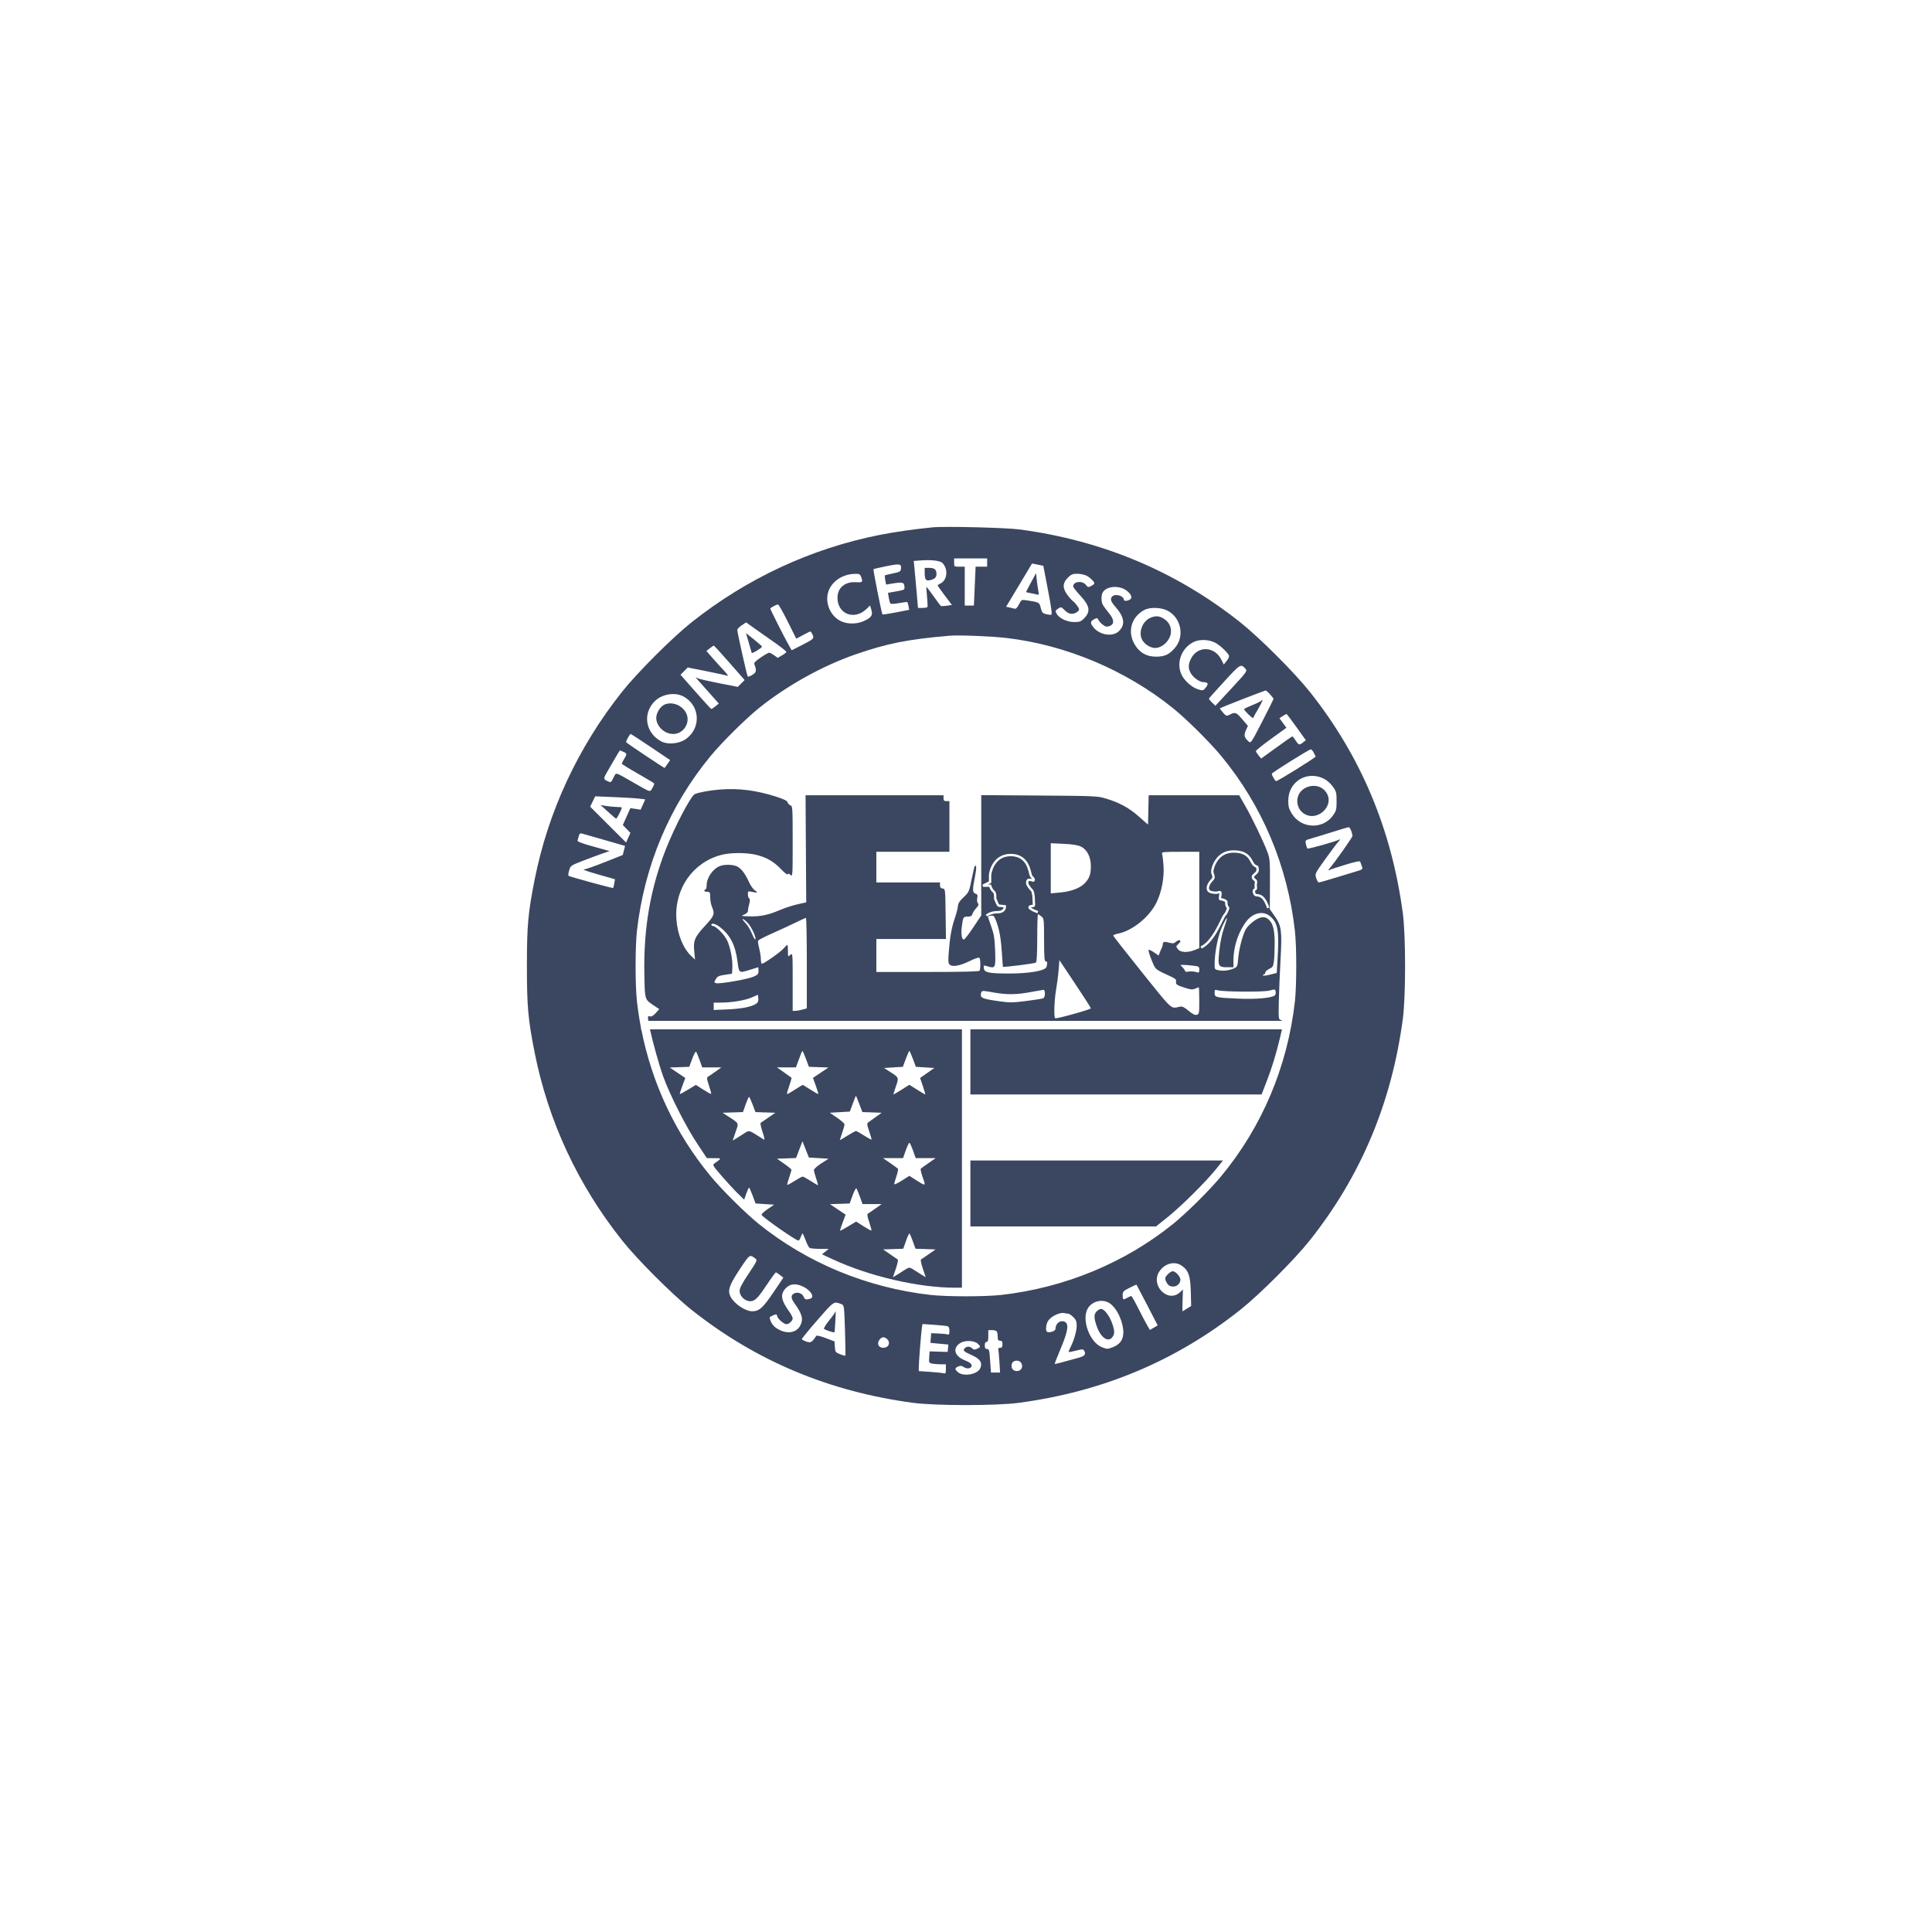
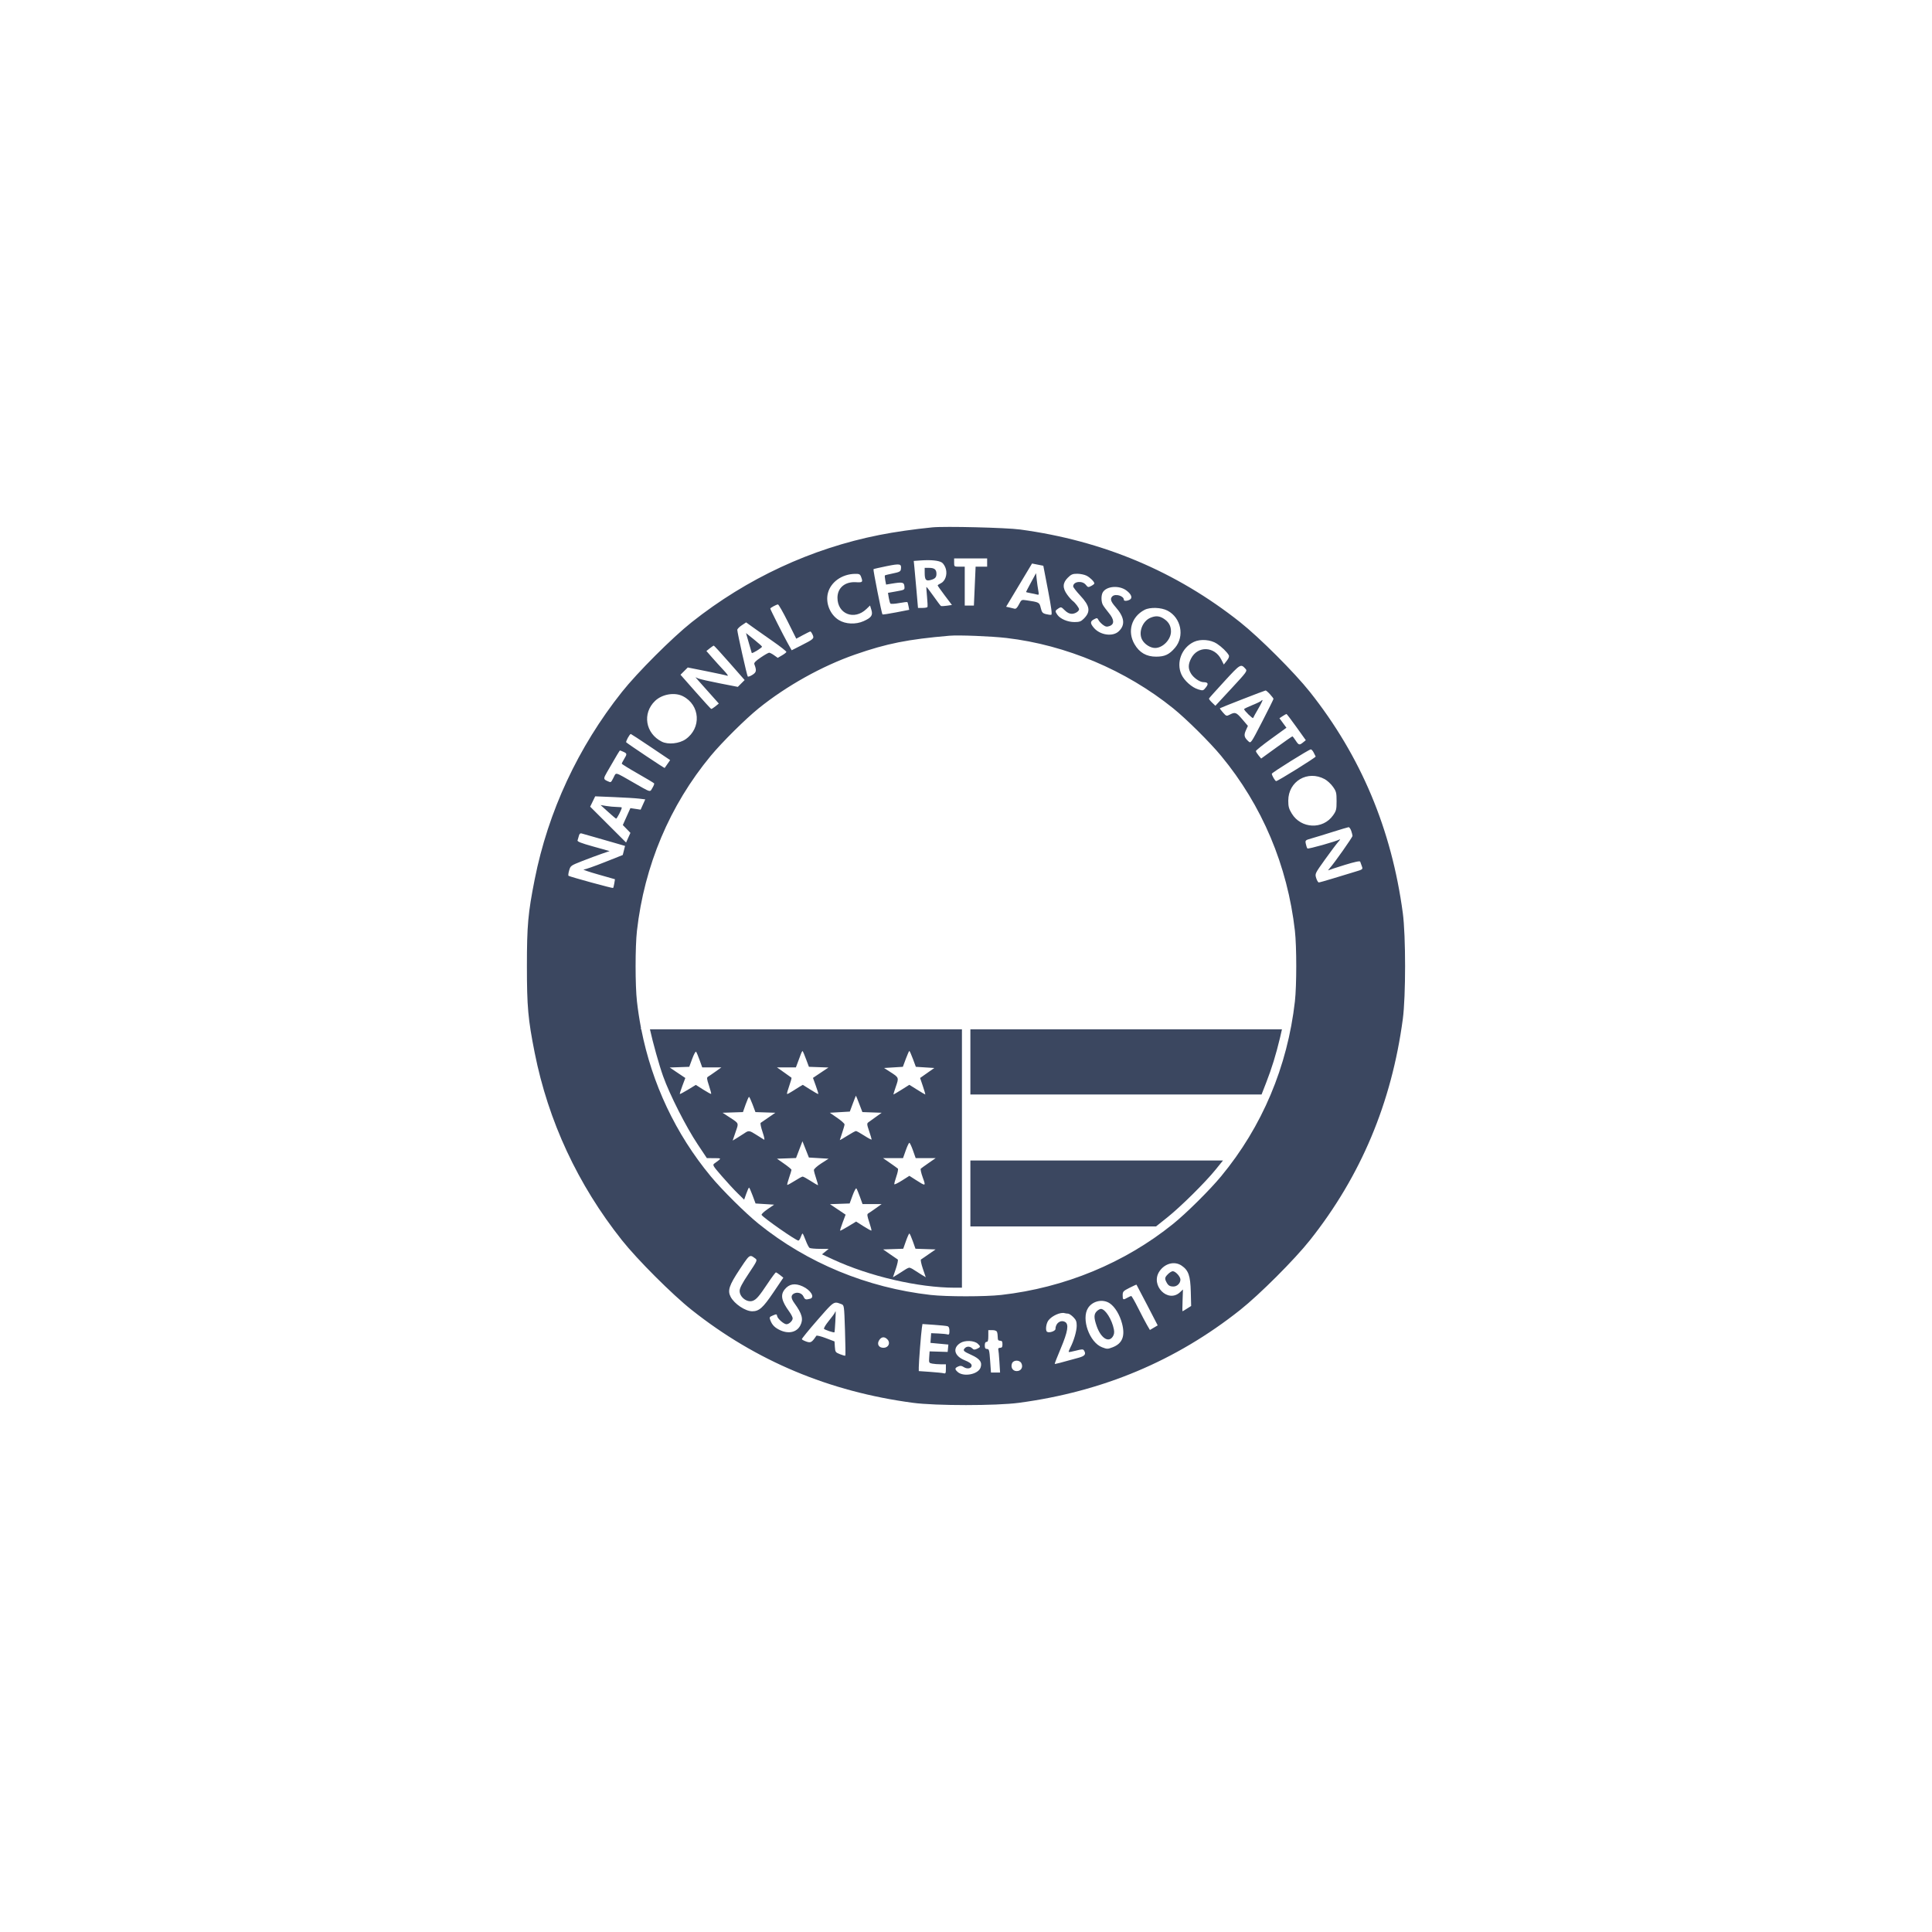
<svg xmlns="http://www.w3.org/2000/svg" width="176" height="176" viewBox="0 0 176 176" fill="none">
  <rect width="176" height="176" fill="white" />
  <path d="M84.729 52.85C84.343 52.942 84.239 52.803 84.237 52.188L84.235 51.731H84.643C85.125 51.731 85.309 51.883 85.309 52.276C85.309 52.606 85.169 52.744 84.729 52.85Z" fill="#3B4760" />
  <path d="M93.469 53.928C93.469 53.91 93.674 53.517 93.924 53.054L94.38 52.214L94.444 52.805C94.48 53.129 94.543 53.58 94.586 53.807C94.654 54.172 94.641 54.212 94.469 54.161C94.361 54.13 94.093 54.072 93.871 54.033C93.65 53.993 93.469 53.946 93.469 53.928Z" fill="#3B4760" />
  <path d="M104.038 58.266C103.693 57.601 104.073 56.595 104.784 56.285C105.27 56.074 105.629 56.1 106.04 56.377C106.477 56.671 106.671 57.023 106.673 57.527C106.675 58.258 105.932 59.029 105.225 59.029C104.79 59.029 104.254 58.684 104.038 58.266Z" fill="#3B4760" />
  <path d="M68.482 59.482C68.468 59.44 68.345 59.015 68.208 58.538L67.959 57.671L68.689 58.257C69.091 58.579 69.419 58.872 69.418 58.909C69.417 59.013 68.51 59.569 68.482 59.482Z" fill="#3B4760" />
  <path fill-rule="evenodd" clip-rule="evenodd" d="M59.208 93.769C59.48 94.996 60.035 96.998 60.408 98.042C61.01 99.727 62.496 102.656 63.553 104.24L64.393 105.502L65.114 105.505C65.417 105.507 65.576 105.507 65.592 105.556C65.609 105.608 65.458 105.718 65.14 105.946L65.083 105.987C64.893 106.124 64.932 106.193 65.745 107.132C66.22 107.681 66.875 108.391 67.2 108.708L67.79 109.286L67.986 108.735C68.093 108.432 68.206 108.185 68.237 108.186C68.267 108.186 68.413 108.512 68.561 108.91L68.829 109.634L70.522 109.741L69.918 110.156C69.586 110.384 69.343 110.617 69.379 110.675C69.547 110.947 72.51 113.014 72.732 113.014C72.788 113.014 72.884 112.869 72.946 112.692C73.008 112.515 73.082 112.37 73.11 112.37C73.138 112.37 73.265 112.647 73.392 112.986C73.519 113.325 73.679 113.638 73.749 113.682C73.818 113.726 74.237 113.765 74.68 113.768L75.485 113.773L74.883 114.266L75.879 114.728C79.192 116.267 83.677 117.307 86.999 117.307H87.63V93.769H59.208ZM63.972 97.237L63.731 96.567C63.599 96.198 63.454 95.857 63.41 95.809C63.365 95.761 63.207 96.05 63.059 96.453L62.789 97.184L61.007 97.247L62.431 98.202L62.163 98.914C62.016 99.306 61.911 99.642 61.931 99.662C61.95 99.681 62.287 99.502 62.678 99.264L63.389 98.831L64.067 99.262C64.44 99.499 64.763 99.674 64.784 99.652C64.807 99.63 64.717 99.289 64.585 98.893C64.387 98.298 64.371 98.159 64.493 98.089C64.575 98.042 64.883 97.832 65.178 97.621L65.714 97.237H63.972ZM73.691 97.184L73.431 96.492C73.288 96.112 73.15 95.779 73.123 95.753C73.097 95.727 73.024 95.845 72.961 96.015C72.897 96.186 72.769 96.531 72.675 96.781L72.504 97.237H70.78L71.415 97.685C71.764 97.931 72.072 98.151 72.1 98.174C72.128 98.197 72.038 98.529 71.9 98.913C71.763 99.297 71.67 99.631 71.695 99.656C71.719 99.68 71.906 99.589 72.109 99.453C72.313 99.317 72.626 99.121 72.807 99.016L73.135 98.826L73.823 99.261C74.201 99.5 74.526 99.681 74.545 99.662C74.564 99.643 74.462 99.305 74.319 98.91L74.059 98.193L75.469 97.247L73.691 97.184ZM83.431 97.184L83.162 96.46C83.014 96.062 82.869 95.737 82.84 95.737C82.81 95.737 82.665 96.062 82.517 96.46L82.248 97.184L80.533 97.291L81.088 97.646L81.091 97.648C81.508 97.915 81.709 98.043 81.766 98.219C81.82 98.383 81.748 98.587 81.61 98.983L81.609 98.985C81.471 99.382 81.374 99.706 81.394 99.706C81.415 99.706 81.748 99.507 82.135 99.265L82.84 98.823L83.544 99.265C83.931 99.507 84.266 99.706 84.289 99.706C84.311 99.706 84.215 99.368 84.074 98.954L83.818 98.202L85.113 97.291L83.431 97.184ZM78.561 101.307L78.275 100.56C78.118 100.149 77.982 99.814 77.972 99.814C77.962 99.815 77.834 100.141 77.686 100.539L77.417 101.262L75.593 101.369L76.264 101.83C76.633 102.083 76.935 102.353 76.935 102.43C76.935 102.507 76.838 102.851 76.72 103.194C76.602 103.537 76.505 103.835 76.505 103.856C76.505 103.878 76.812 103.701 77.188 103.464C77.563 103.227 77.918 103.033 77.976 103.033C78.035 103.033 78.38 103.225 78.743 103.46C79.107 103.695 79.404 103.849 79.404 103.803C79.404 103.757 79.3 103.412 79.174 103.037C78.969 102.432 78.962 102.342 79.108 102.238C79.198 102.174 79.507 101.952 79.794 101.745L80.317 101.369L78.561 101.307ZM68.818 101.308L68.559 100.614C68.416 100.233 68.27 99.921 68.235 99.921C68.2 99.921 68.06 100.233 67.925 100.614L67.681 101.308L65.826 101.369L66.361 101.719C66.434 101.767 66.501 101.81 66.563 101.85C66.959 102.107 67.139 102.223 67.185 102.379C67.223 102.509 67.168 102.666 67.068 102.954C67.049 103.008 67.028 103.067 67.007 103.131L66.744 103.904L67.142 103.664C67.361 103.532 67.668 103.337 67.825 103.229C68.206 102.967 68.266 102.976 68.914 103.388C69.222 103.583 69.531 103.778 69.602 103.82C69.677 103.865 69.621 103.575 69.467 103.123C69.322 102.697 69.245 102.322 69.296 102.288C69.347 102.255 69.667 102.035 70.008 101.799L70.628 101.369L68.818 101.308ZM74.813 105.984L75.481 105.555L73.689 105.448L73.101 103.965L72.517 105.493L70.781 105.555L71.442 106.018C71.806 106.273 72.103 106.519 72.103 106.565C72.103 106.611 72.007 106.93 71.888 107.273C71.77 107.617 71.692 107.917 71.715 107.94C71.739 107.963 72.039 107.803 72.383 107.583C72.727 107.363 73.058 107.183 73.119 107.184C73.18 107.184 73.506 107.361 73.843 107.577C74.179 107.793 74.479 107.97 74.508 107.97C74.537 107.97 74.467 107.697 74.352 107.363C74.237 107.029 74.144 106.679 74.144 106.585C74.145 106.491 74.445 106.221 74.813 105.984ZM83.416 105.502L83.17 104.804C83.034 104.42 82.886 104.106 82.84 104.106C82.794 104.106 82.645 104.42 82.51 104.804L82.263 105.502H80.442L81.077 105.942C81.427 106.184 81.749 106.417 81.794 106.458C81.839 106.5 81.778 106.819 81.658 107.167C81.538 107.514 81.453 107.836 81.469 107.882C81.485 107.928 81.8 107.775 82.17 107.541L82.842 107.115L83.431 107.492C84.35 108.08 84.355 108.078 84.059 107.263C83.915 106.866 83.835 106.505 83.882 106.462C83.929 106.418 84.253 106.184 84.602 105.942L85.237 105.502H83.416ZM78.574 109.687L78.333 109.016C78.2 108.648 78.056 108.307 78.013 108.26C77.97 108.213 77.814 108.503 77.667 108.904L77.4 109.634L75.609 109.697L77.033 110.652L76.765 111.364C76.617 111.755 76.513 112.092 76.532 112.111C76.552 112.131 76.888 111.952 77.279 111.714L77.991 111.281L78.668 111.711C79.041 111.948 79.364 112.124 79.386 112.102C79.408 112.08 79.318 111.738 79.187 111.343C78.989 110.748 78.973 110.609 79.095 110.539C79.176 110.492 79.484 110.282 79.779 110.071L80.316 109.687H78.574ZM83.397 113.757L83.152 113.064C83.017 112.682 82.877 112.37 82.84 112.37C82.802 112.37 82.662 112.682 82.527 113.064L82.282 113.757L80.45 113.819L81.07 114.249C81.411 114.485 81.731 114.705 81.782 114.738C81.833 114.771 81.755 115.148 81.61 115.576L81.345 116.354L81.743 116.114C81.963 115.982 82.27 115.786 82.427 115.679C82.584 115.571 82.769 115.483 82.84 115.483C82.91 115.483 83.096 115.571 83.253 115.679C83.409 115.786 83.717 115.982 83.936 116.114L84.334 116.354L84.07 115.576C83.924 115.148 83.847 114.771 83.897 114.738C83.92 114.723 83.996 114.671 84.104 114.597L84.375 114.411L85.229 113.819L83.397 113.757Z" fill="#3B4760" />
  <path d="M88.399 111.726H105.308L106.34 110.902C107.563 109.926 109.794 107.717 110.74 106.548L111.412 105.716H88.399V111.726Z" fill="#3B4760" />
  <path d="M88.399 99.706H114.925L115.353 98.606C115.857 97.312 116.228 96.109 116.602 94.554C116.68 94.233 116.739 93.975 116.782 93.769H88.399V99.706Z" fill="#3B4760" />
-   <path fill-rule="evenodd" clip-rule="evenodd" d="M116.811 93C116.779 92.956 116.731 92.932 116.668 92.916C116.474 92.865 116.464 92.764 116.498 91.213C116.517 90.306 116.588 88.58 116.655 87.378C116.8 84.773 116.74 84.341 116.109 83.44L115.678 82.825L115.689 80.546C115.699 78.456 115.681 78.215 115.467 77.637C115.124 76.711 114.068 74.511 113.436 73.407L112.885 72.445H104.641L104.581 75.121L103.75 74.388C102.838 73.585 102 73.125 100.769 72.752C99.987 72.516 99.812 72.507 94.677 72.471L89.389 72.434V83.394L88.679 84.46C88.289 85.046 87.906 85.55 87.828 85.579C87.628 85.656 87.529 85.118 87.616 84.435C87.729 83.542 87.753 83.5 88.154 83.5C88.436 83.5 88.532 83.446 88.588 83.258C88.629 83.126 88.784 82.886 88.934 82.726C89.148 82.497 89.18 82.402 89.083 82.285C89.012 82.199 88.987 81.996 89.024 81.809C89.078 81.54 89.049 81.47 88.863 81.41C88.584 81.322 88.576 81.071 88.814 79.875C88.97 79.088 88.964 78.737 88.797 78.903C88.767 78.934 88.639 79.477 88.512 80.111C88.287 81.23 88.266 81.278 87.784 81.734C87.416 82.082 87.281 82.295 87.261 82.557C87.247 82.751 87.118 83.248 86.976 83.661C86.682 84.515 86.53 85.378 86.427 86.776C86.366 87.599 86.382 87.766 86.531 87.89C86.793 88.107 87.481 87.975 88.361 87.538C88.814 87.313 89.16 87.2 89.218 87.258C89.328 87.367 89.338 88.258 89.231 88.431C89.184 88.507 87.645 88.544 84.498 88.544H79.833V85.539H86.172L86.143 83.258C86.114 80.985 86.114 80.978 85.873 80.943C85.698 80.918 85.631 80.837 85.631 80.648V80.387H79.833V77.597H86.49V72.982H86.222C86.007 72.982 85.953 72.928 85.953 72.714V72.445H73.384L73.445 82.202L72.651 82.379C72.214 82.476 71.485 82.715 71.03 82.909C69.979 83.359 69.248 83.508 68.25 83.477C67.492 83.453 67.472 83.446 67.794 83.315C67.983 83.238 68.134 83.095 68.139 82.99C68.148 82.784 68.178 82.626 68.289 82.197C68.333 82.03 68.315 81.884 68.247 81.842C68.183 81.802 68.131 81.633 68.131 81.466C68.131 81.17 68.142 81.164 68.53 81.251C69.023 81.362 69.088 81.315 68.749 81.093C68.606 80.999 68.375 80.67 68.235 80.36C67.894 79.603 67.54 79.132 67.164 78.938C66.802 78.751 66.021 78.728 65.588 78.892C64.94 79.137 64.373 79.959 64.373 80.651C64.373 80.86 64.325 81.031 64.266 81.031L64.257 81.032C64.251 81.032 64.246 81.033 64.24 81.034C64.235 81.035 64.231 81.037 64.227 81.039C64.218 81.042 64.211 81.046 64.204 81.051C64.176 81.071 64.158 81.103 64.158 81.139C64.158 81.198 64.279 81.246 64.427 81.246C64.674 81.246 64.695 81.285 64.695 81.732C64.695 82 64.768 82.392 64.856 82.604C65.13 83.26 65.07 83.43 64.257 84.307C63.286 85.353 63.146 85.678 63.243 86.663L63.316 87.417L62.976 87.095C62.222 86.381 61.707 85.1 61.618 83.714C61.439 80.945 63.129 78.545 65.731 77.874C66.561 77.66 67.976 77.658 68.873 77.87C69.809 78.09 70.496 78.486 71.159 79.187C71.472 79.517 71.736 79.719 71.76 79.646C71.791 79.554 71.863 79.569 72.007 79.7C72.206 79.88 72.211 79.818 72.211 76.655C72.211 73.581 72.201 73.423 72.007 73.361C71.896 73.326 71.781 73.206 71.751 73.095C71.713 72.948 71.421 72.804 70.689 72.569C68.898 71.996 67.297 71.792 65.608 71.921C64.686 71.991 63.572 72.196 63.283 72.348C62.918 72.54 61.478 75.284 60.677 77.311C59.252 80.921 58.621 84.549 58.699 88.692L58.703 88.914C58.73 90.352 58.739 90.821 58.967 91.125C59.077 91.272 59.239 91.38 59.479 91.541L59.555 91.592L60.057 91.93L59.738 92.287C59.516 92.535 59.354 92.626 59.206 92.588C59.015 92.538 59 92.569 59.061 93H116.811ZM99.374 78.901C99.374 78.07 99.035 77.399 98.478 77.127C98.184 76.984 97.732 76.91 96.895 76.871L95.723 76.815V81.383L96.539 81.309C97.568 81.216 98.376 80.916 98.809 80.468C99.244 80.017 99.374 79.657 99.374 78.901ZM108.82 86.547L109.251 86.374V77.597H107.522C105.988 77.597 105.8 77.616 105.858 77.767C105.894 77.86 105.954 78.333 105.991 78.818C106.076 79.924 105.832 81.228 105.355 82.212C104.712 83.54 103.124 84.818 101.816 85.059C101.595 85.1 101.414 85.176 101.414 85.228C101.414 85.279 102.6 86.795 104.05 88.597L104.595 89.276C106.244 91.329 106.599 91.77 106.978 91.794C107.082 91.8 107.188 91.775 107.322 91.744L107.323 91.743L107.398 91.726L107.453 91.713L107.487 91.706C107.7 91.662 107.88 91.747 108.274 92.077C108.645 92.387 108.849 92.488 109.018 92.444C109.24 92.386 109.251 92.325 109.251 91.161C109.251 90.489 109.229 89.939 109.203 89.939C109.176 89.939 109.031 89.995 108.881 90.064C108.669 90.16 108.503 90.157 108.151 90.049C107.213 89.763 107.088 89.686 107.136 89.433C107.174 89.23 107.082 89.149 106.529 88.896L106.401 88.837C105.726 88.529 105.445 88.4 105.265 88.187C105.136 88.035 105.059 87.841 104.926 87.507L104.89 87.417C104.701 86.945 104.588 86.543 104.639 86.525C104.69 86.506 104.915 86.615 105.139 86.768L105.547 87.045L105.639 86.802C105.689 86.668 105.774 86.475 105.827 86.372C105.88 86.27 105.923 86.116 105.923 86.03C105.923 85.79 106.067 85.751 106.506 85.873C106.833 85.963 106.944 85.952 107.095 85.815C107.297 85.633 107.533 85.591 107.533 85.737C107.533 85.787 107.439 85.913 107.323 86.018C107.123 86.199 107.122 86.22 107.296 86.46C107.522 86.77 108.169 86.807 108.82 86.547ZM116.375 87.499C116.542 84.772 116.426 84.079 115.7 83.469C115.084 82.95 114.176 83.134 113.569 83.9C112.837 84.823 112.365 86.217 112.365 87.451V88.115H111.848C110.965 88.115 110.926 88.038 111.077 86.608C111.16 85.82 111.315 85.078 111.51 84.524C111.678 84.052 111.794 83.645 111.77 83.621C111.745 83.596 111.556 83.933 111.35 84.37C110.968 85.176 110.647 86.764 110.647 87.841C110.647 88.305 110.659 88.322 111.029 88.391C111.476 88.475 112.023 88.402 112.442 88.202C112.719 88.069 112.745 88.002 112.802 87.255C112.836 86.813 112.992 86.035 113.15 85.527C113.392 84.747 113.509 84.535 113.903 84.173C114.528 83.597 115.067 83.417 115.438 83.659C115.925 83.979 116.118 84.6 116.119 85.861C116.12 86.481 116.091 87.235 116.055 87.538C115.995 88.03 115.95 88.106 115.626 88.261C115.427 88.356 115.264 88.507 115.264 88.596C115.264 88.686 115.215 88.759 115.156 88.759C115.097 88.759 115.049 88.802 115.049 88.854C115.049 88.906 115.332 88.878 115.677 88.791L116.306 88.633L116.375 87.499ZM95.112 85.627C95.11 83.735 95.102 83.671 94.868 83.481C94.735 83.373 94.595 83.285 94.557 83.285C94.52 83.285 94.489 84.249 94.489 85.426C94.489 86.851 94.449 87.607 94.37 87.686C94.284 87.772 91.469 88.13 91.362 88.069C91.355 88.064 91.317 87.554 91.279 86.934C91.192 85.543 91.049 84.713 90.767 83.96C90.572 83.439 90.521 83.383 90.265 83.413C90.108 83.431 89.992 83.494 90.007 83.553C90.022 83.612 90.163 84.023 90.32 84.466C90.555 85.129 90.614 85.512 90.654 86.638C90.709 88.176 90.673 88.248 89.964 88.031C89.601 87.919 89.592 87.924 89.624 88.196C89.671 88.594 90.034 88.675 91.805 88.685C93.726 88.695 95.24 88.436 95.336 88.079C95.434 87.714 95.413 87.578 95.258 87.578C95.144 87.578 95.114 87.181 95.112 85.627ZM73.499 91.861V87.734C73.499 85.464 73.463 83.611 73.418 83.615C73.374 83.619 72.924 83.824 72.418 84.071C71.912 84.318 70.96 84.757 70.302 85.049C69.644 85.34 69.084 85.633 69.058 85.7C69.032 85.767 69.079 86.083 69.162 86.402C69.244 86.72 69.312 87.164 69.312 87.387C69.312 87.61 69.356 87.793 69.41 87.793C69.594 87.793 71.122 86.715 71.391 86.394C71.539 86.219 71.687 86.076 71.721 86.076C71.754 86.076 71.781 86.325 71.781 86.629C71.781 87.175 71.784 87.18 71.996 86.988C72.21 86.794 72.211 86.8 72.211 89.44V92.086L72.452 92.085C72.585 92.085 72.875 92.034 73.096 91.973L73.499 91.861ZM68.806 85.579C68.931 85.455 68.458 84.428 68.113 84.072C67.922 83.875 67.718 83.714 67.659 83.714C67.6 83.714 67.709 83.876 67.9 84.074C68.092 84.272 68.36 84.706 68.495 85.039C68.63 85.372 68.771 85.615 68.806 85.579ZM67.179 87.551C66.984 86.08 66.502 85.153 65.567 84.444C65.175 84.147 64.802 84.053 64.802 84.251C64.802 84.31 64.866 84.358 64.944 84.358C65.221 84.358 65.974 85.123 66.242 85.676C66.542 86.294 66.767 87.514 66.715 88.239L66.681 88.705L66.03 88.802C65.479 88.884 65.352 88.945 65.206 89.2C65.043 89.482 65.045 89.504 65.233 89.564C65.529 89.658 68.091 89.215 68.63 88.977C69.034 88.799 69.097 88.727 69.097 88.443C69.097 88.262 69.085 88.115 69.07 88.116C69.055 88.117 68.737 88.213 68.363 88.331L68.274 88.359L68.273 88.359L68.272 88.359C67.802 88.507 67.566 88.581 67.43 88.495C67.292 88.408 67.258 88.155 67.191 87.645L67.179 87.551ZM96.126 92.761C96.252 92.83 99.374 91.959 99.374 91.855C99.374 91.803 98.729 90.795 97.94 89.614L96.507 87.466L96.438 88.354C96.4 88.842 96.296 89.652 96.207 90.154C96.038 91.112 95.989 92.686 96.126 92.761ZM109.251 88.337C109.251 88.056 109.217 88.033 108.688 87.97C108.377 87.932 107.989 87.902 107.824 87.901L107.525 87.9L107.744 88.135C107.864 88.264 107.963 88.415 107.963 88.471C107.963 88.526 108.103 88.543 108.275 88.508C108.447 88.474 108.737 88.489 108.919 88.541C109.234 88.632 109.251 88.621 109.251 88.337ZM112.848 90.974C114.389 91.039 115.743 90.925 116.107 90.7C116.184 90.653 116.231 90.498 116.212 90.356C116.177 90.102 116.17 90.101 115.639 90.24C115.079 90.387 111.389 90.359 110.889 90.204C110.675 90.138 110.647 90.166 110.647 90.451C110.647 90.861 110.751 90.885 112.848 90.974ZM95.01 90.95C95.126 90.906 95.186 90.757 95.186 90.518C95.186 90.29 95.136 90.16 95.052 90.17C94.978 90.178 94.459 90.27 93.898 90.374C92.609 90.613 91.724 90.626 90.57 90.422L90.501 90.41C89.741 90.276 89.516 90.237 89.43 90.328C89.394 90.366 89.382 90.428 89.365 90.515L89.362 90.533C89.29 90.906 89.484 90.989 90.899 91.194C91.983 91.35 92.197 91.35 93.457 91.191C94.213 91.096 94.912 90.988 95.01 90.95ZM66.332 91.95C67.61 91.893 68.522 91.704 68.919 91.414C69.051 91.317 69.103 91.166 69.079 90.946L69.043 90.62L68.492 90.863C67.887 91.128 66.648 91.335 65.654 91.335H65.017V92.007L66.332 91.95ZM112.365 77.461C111.544 77.461 111.03 77.874 110.726 78.319C110.575 78.541 110.475 78.77 110.413 78.961C110.352 79.15 110.325 79.31 110.325 79.393C110.325 79.477 110.346 79.554 110.368 79.62C110.377 79.647 110.386 79.671 110.394 79.693L110.395 79.696C110.408 79.731 110.42 79.762 110.429 79.797C110.444 79.849 110.448 79.891 110.44 79.93C110.433 79.968 110.411 80.013 110.356 80.068C110.215 80.209 110.086 80.38 110.006 80.555C109.927 80.728 109.887 80.922 109.957 81.096C110.032 81.284 110.23 81.361 110.389 81.396C110.555 81.432 110.725 81.432 110.806 81.432H110.808C110.864 81.432 110.919 81.418 110.963 81.406L110.99 81.399L111.003 81.395C111.032 81.387 111.054 81.38 111.075 81.376L111.076 81.376L111.076 81.378L111.076 81.399C111.074 81.462 111.064 81.53 111.053 81.602L111.045 81.652L111.04 81.69L111.037 81.714L111.033 81.745C111.032 81.758 111.031 81.772 111.03 81.785L111.029 81.798L111.029 81.813C111.028 81.835 111.029 81.857 111.032 81.877C111.036 81.902 111.045 81.937 111.069 81.967C111.097 82.003 111.139 82.022 111.184 82.022C111.22 82.022 111.353 82.045 111.471 82.094C111.529 82.119 111.573 82.146 111.598 82.171C111.62 82.194 111.618 82.204 111.616 82.211C111.587 82.33 111.619 82.454 111.659 82.55C111.69 82.624 111.729 82.691 111.764 82.742C111.745 82.808 111.714 82.896 111.674 82.987C111.621 83.104 111.556 83.216 111.484 83.288C111.443 83.328 111.401 83.401 111.359 83.48C111.339 83.518 111.317 83.561 111.294 83.608C111.266 83.664 111.235 83.727 111.203 83.793L111.193 83.814C111.075 84.056 110.929 84.356 110.755 84.666C110.575 84.985 110.368 85.311 110.134 85.589C109.899 85.867 109.643 86.093 109.368 86.218L109.457 86.413C109.772 86.27 110.053 86.018 110.298 85.727C110.544 85.435 110.759 85.096 110.942 84.771C111.119 84.457 111.267 84.151 111.385 83.911L111.385 83.909L111.396 83.887C111.456 83.764 111.507 83.66 111.549 83.581L111.568 83.545L111.577 83.529L111.59 83.506L111.598 83.494L111.605 83.482L111.613 83.47C111.623 83.455 111.63 83.445 111.635 83.44C111.735 83.34 111.813 83.201 111.87 83.075C111.927 82.947 111.966 82.823 111.986 82.746L111.999 82.694L111.965 82.653C111.935 82.615 111.89 82.546 111.857 82.468C111.824 82.388 111.812 82.315 111.825 82.263C111.85 82.162 111.808 82.079 111.751 82.021C111.697 81.966 111.623 81.925 111.554 81.896C111.447 81.851 111.326 81.823 111.244 81.812L111.245 81.791C111.246 81.776 111.248 81.76 111.25 81.74C111.253 81.715 111.258 81.685 111.263 81.653C111.276 81.567 111.291 81.463 111.291 81.378C111.291 81.311 111.275 81.235 111.207 81.19C111.147 81.15 111.077 81.158 111.037 81.165C111.004 81.171 110.966 81.182 110.934 81.191L110.906 81.199C110.881 81.206 110.86 81.211 110.841 81.214C110.829 81.216 110.818 81.217 110.808 81.217C110.727 81.217 110.577 81.217 110.435 81.186C110.286 81.154 110.188 81.097 110.156 81.016C110.118 80.922 110.133 80.794 110.201 80.645C110.268 80.498 110.381 80.347 110.508 80.22C110.587 80.141 110.633 80.059 110.651 79.972C110.668 79.887 110.655 79.808 110.636 79.74C110.625 79.698 110.608 79.651 110.593 79.61L110.581 79.579L110.572 79.551C110.552 79.493 110.54 79.442 110.54 79.393C110.54 79.341 110.56 79.206 110.617 79.028C110.674 78.852 110.766 78.641 110.903 78.44C111.176 78.04 111.629 77.675 112.365 77.675C113.117 77.675 113.474 77.907 113.686 78.154C113.795 78.282 113.869 78.418 113.939 78.547L113.944 78.557C114.009 78.677 114.078 78.804 114.175 78.885C114.261 78.957 114.326 78.996 114.378 79.019C114.402 79.03 114.421 79.037 114.437 79.041C114.441 79.061 114.445 79.09 114.451 79.134L114.459 79.193C114.478 79.323 114.41 79.41 114.3 79.507L114.276 79.528L114.251 79.549C114.211 79.583 114.167 79.62 114.134 79.654C114.084 79.706 114.029 79.779 114.029 79.876C114.029 80.027 114.108 80.121 114.179 80.184C114.196 80.199 114.214 80.213 114.229 80.226L114.237 80.232L114.253 80.245L114.271 80.259C114.296 80.281 114.306 80.293 114.309 80.299L114.31 80.302C114.31 80.303 114.311 80.306 114.311 80.309C114.312 80.316 114.313 80.328 114.313 80.347C114.312 80.354 114.312 80.362 114.311 80.371L114.308 80.397L114.306 80.414L114.304 80.429L114.298 80.472C114.285 80.574 114.269 80.71 114.299 80.863C114.301 80.871 114.302 80.879 114.303 80.885C114.304 80.896 114.303 80.903 114.303 80.907L114.302 80.912C114.301 80.913 114.301 80.914 114.301 80.914L114.299 80.916C114.297 80.918 114.293 80.921 114.287 80.926C114.279 80.931 114.274 80.934 114.268 80.939C114.262 80.942 114.255 80.947 114.244 80.954C114.208 80.978 114.155 81.018 114.129 81.094C114.105 81.166 114.111 81.251 114.14 81.354C114.17 81.459 114.213 81.537 114.279 81.589C114.345 81.64 114.42 81.652 114.479 81.659L114.522 81.664C114.627 81.675 114.737 81.686 114.879 81.787C115.008 81.879 115.128 82.053 115.227 82.246C115.325 82.435 115.395 82.63 115.429 82.749L115.635 82.69C115.598 82.559 115.523 82.351 115.418 82.147C115.315 81.947 115.176 81.736 115.004 81.613C114.813 81.477 114.653 81.461 114.543 81.45L114.504 81.446C114.45 81.44 114.427 81.432 114.411 81.419C114.395 81.407 114.371 81.378 114.347 81.295C114.323 81.21 114.329 81.175 114.333 81.163C114.335 81.155 114.34 81.148 114.364 81.132L114.374 81.125L114.38 81.122L114.383 81.119L114.401 81.108L114.411 81.101C114.426 81.09 114.444 81.076 114.46 81.057C114.465 81.052 114.469 81.047 114.474 81.041C114.518 80.981 114.527 80.907 114.51 80.82C114.487 80.705 114.498 80.6 114.511 80.5L114.514 80.481C114.519 80.439 114.525 80.395 114.527 80.356C114.529 80.31 114.526 80.255 114.501 80.203C114.477 80.156 114.439 80.121 114.41 80.096C114.397 80.085 114.383 80.074 114.37 80.064L114.363 80.058C114.348 80.046 114.335 80.035 114.322 80.024C114.272 79.979 114.244 79.939 114.244 79.876C114.244 79.865 114.249 79.844 114.288 79.803C114.313 79.778 114.34 79.755 114.372 79.728L114.376 79.724L114.378 79.723L114.385 79.717L114.413 79.693L114.442 79.668C114.56 79.564 114.707 79.409 114.672 79.163L114.658 79.066L114.653 79.031C114.65 79.008 114.646 78.989 114.643 78.974C114.638 78.954 114.63 78.928 114.613 78.903C114.593 78.874 114.567 78.859 114.545 78.85C114.533 78.846 114.516 78.841 114.508 78.838L114.503 78.837L114.496 78.835C114.487 78.832 114.478 78.829 114.466 78.824C114.436 78.81 114.387 78.782 114.312 78.72C114.251 78.669 114.2 78.58 114.127 78.445L114.124 78.44C114.056 78.313 113.973 78.16 113.849 78.015C113.59 77.712 113.169 77.461 112.365 77.461ZM90.438 78.686C90.721 78.226 91.222 77.783 92.073 77.783C92.494 77.783 92.823 77.885 93.08 78.047C93.336 78.208 93.515 78.426 93.642 78.648C93.769 78.871 93.846 79.1 93.898 79.288C93.906 79.32 93.915 79.351 93.922 79.381L93.933 79.425C93.94 79.454 93.947 79.482 93.953 79.508L93.959 79.534C93.976 79.605 93.988 79.65 93.998 79.675C94.043 79.788 94.098 79.843 94.148 79.894L94.154 79.899C94.205 79.95 94.274 80.019 94.274 80.144C94.274 80.193 94.262 80.277 94.179 80.311C94.145 80.325 94.113 80.324 94.092 80.321C94.069 80.319 94.047 80.313 94.028 80.307C94.01 80.302 93.992 80.296 93.974 80.29C93.914 80.27 93.858 80.251 93.791 80.251C93.75 80.251 93.73 80.259 93.721 80.264C93.713 80.269 93.707 80.275 93.701 80.288C93.685 80.323 93.683 80.378 93.683 80.466C93.683 80.478 93.692 80.511 93.723 80.569C93.751 80.622 93.792 80.683 93.837 80.744C93.928 80.868 94.032 80.984 94.081 81.034C94.126 81.079 94.156 81.146 94.178 81.209C94.2 81.275 94.218 81.353 94.232 81.434C94.26 81.594 94.274 81.775 94.274 81.915C94.274 82.01 94.281 82.103 94.287 82.19L94.29 82.224L94.294 82.284C94.297 82.338 94.299 82.391 94.296 82.435C94.296 82.446 94.294 82.458 94.293 82.469C94.291 82.481 94.288 82.493 94.285 82.504C94.279 82.526 94.267 82.556 94.243 82.581C94.216 82.608 94.183 82.619 94.165 82.624C94.157 82.626 94.149 82.628 94.141 82.63L94.129 82.632L94.117 82.634L94.099 82.637C94.09 82.638 94.081 82.639 94.072 82.64L94.046 82.643L94.035 82.644C94.014 82.646 93.994 82.648 93.975 82.651C93.946 82.656 93.925 82.661 93.911 82.666C93.918 82.673 93.927 82.681 93.939 82.69C93.982 82.723 94.045 82.761 94.121 82.8C94.273 82.877 94.456 82.951 94.578 82.994L94.506 83.197C94.378 83.151 94.186 83.074 94.024 82.991C93.998 82.978 93.973 82.965 93.949 82.951C93.896 82.921 93.847 82.891 93.807 82.86C93.778 82.837 93.75 82.812 93.728 82.784C93.707 82.757 93.683 82.716 93.683 82.666C93.683 82.581 93.731 82.522 93.787 82.488C93.837 82.459 93.896 82.446 93.942 82.439C93.967 82.436 93.991 82.433 94.013 82.43L94.025 82.429L94.031 82.429L94.049 82.427C94.057 82.426 94.064 82.425 94.071 82.424L94.082 82.422L94.082 82.421C94.084 82.391 94.083 82.35 94.079 82.297C94.078 82.271 94.076 82.243 94.074 82.213C94.07 82.166 94.066 82.114 94.063 82.06C94.061 82.013 94.059 81.964 94.059 81.915C94.059 81.787 94.046 81.618 94.02 81.47C94.008 81.397 93.992 81.33 93.974 81.278C93.964 81.248 93.955 81.226 93.947 81.211C93.939 81.198 93.934 81.19 93.93 81.186C93.872 81.128 93.761 81.003 93.664 80.872C93.615 80.806 93.569 80.736 93.533 80.67C93.501 80.609 93.469 80.535 93.469 80.466L93.469 80.456C93.469 80.383 93.469 80.283 93.505 80.201C93.526 80.153 93.56 80.11 93.612 80.079C93.664 80.049 93.724 80.037 93.791 80.037C93.883 80.037 93.971 80.062 94.032 80.082C94.023 80.073 94.012 80.061 93.997 80.046C93.94 79.989 93.86 79.909 93.799 79.754C93.785 79.722 93.773 79.677 93.761 79.628L93.751 79.584L93.744 79.557C93.729 79.495 93.712 79.423 93.691 79.345C93.641 79.165 93.57 78.955 93.456 78.755C93.342 78.555 93.185 78.367 92.965 78.228C92.746 78.09 92.457 77.998 92.073 77.998C91.313 77.998 90.875 78.386 90.621 78.798C90.493 79.006 90.413 79.219 90.365 79.391C90.315 79.565 90.301 79.689 90.301 79.715V80.425L90.005 80.573H90.275L90.297 80.651C90.313 80.707 90.348 80.802 90.399 80.897C90.451 80.994 90.513 81.081 90.581 81.131C90.731 81.244 90.758 81.441 90.764 81.581C90.765 81.591 90.765 81.601 90.766 81.611L90.766 81.637C90.767 81.668 90.767 81.698 90.767 81.726C90.767 81.746 90.767 81.765 90.767 81.782C90.767 81.81 90.768 81.831 90.77 81.848C90.771 81.854 90.772 81.859 90.772 81.862L90.773 81.866L90.774 81.868C90.78 81.881 90.788 81.899 90.796 81.918C90.806 81.941 90.817 81.967 90.827 81.994L90.835 82.012C90.859 82.073 90.887 82.141 90.916 82.206L90.924 82.225L90.936 82.249C90.94 82.258 90.944 82.266 90.948 82.275C90.967 82.312 90.984 82.344 91.001 82.369C91.01 82.383 91.017 82.392 91.023 82.398C91.138 82.403 91.42 82.436 91.549 82.452L91.634 82.463L91.643 82.548C91.654 82.661 91.628 82.825 91.513 82.963C91.394 83.104 91.195 83.203 90.892 83.203C90.359 83.203 90.033 83.408 89.948 83.493L89.796 83.341C89.926 83.212 90.308 82.988 90.892 82.988C91.147 82.988 91.279 82.907 91.348 82.825C91.394 82.771 91.417 82.709 91.426 82.653C91.271 82.635 91.062 82.612 90.999 82.612C90.946 82.612 90.907 82.584 90.885 82.564C90.861 82.542 90.84 82.514 90.822 82.487C90.786 82.433 90.751 82.363 90.72 82.294C90.689 82.225 90.66 82.153 90.635 82.093L90.634 82.09C90.61 82.028 90.592 81.984 90.581 81.963C90.576 81.952 90.572 81.941 90.568 81.93C90.562 81.91 90.559 81.89 90.557 81.873C90.554 81.845 90.553 81.815 90.552 81.785C90.552 81.763 90.552 81.741 90.552 81.719V81.718C90.552 81.677 90.552 81.636 90.55 81.591C90.543 81.45 90.516 81.351 90.452 81.303C90.347 81.225 90.267 81.106 90.209 80.998C90.17 80.924 90.138 80.85 90.116 80.788H89.55L89.502 80.585L90.087 80.292V79.715C90.087 79.66 90.106 79.515 90.158 79.332C90.21 79.147 90.297 78.914 90.438 78.686Z" fill="#3B4760" />
  <path d="M114.088 64.233C114.505 64.065 114.872 63.885 114.904 63.833C114.937 63.781 114.983 63.758 115.008 63.783C115.033 63.808 114.86 64.159 114.623 64.564C114.386 64.969 114.177 65.347 114.158 65.405C114.125 65.504 113.34 64.737 113.334 64.601C113.332 64.566 113.672 64.4 114.088 64.233Z" fill="#3B4760" />
-   <path d="M59.802 65.207C59.881 64.785 60.227 64.309 60.55 64.179C61.218 63.909 62.038 64.199 62.447 64.851C62.981 65.701 62.335 66.864 61.331 66.864C60.441 66.864 59.651 66.009 59.802 65.207Z" fill="#3B4760" />
-   <path d="M119.053 74.255C117.949 73.835 117.87 72.291 118.927 71.77C119.747 71.366 120.628 71.658 120.952 72.441C121.383 73.48 120.139 74.668 119.053 74.255Z" fill="#3B4760" />
  <path d="M56.122 74.574C56.072 74.554 55.734 74.268 55.371 73.938L54.711 73.338L55.221 73.422C55.501 73.468 55.935 73.509 56.187 73.512C56.438 73.516 56.643 73.539 56.643 73.563C56.643 73.734 56.195 74.603 56.122 74.574Z" fill="#3B4760" />
  <path d="M106.261 116.805C106.085 116.47 106.105 116.365 106.401 116.068C106.546 115.923 106.742 115.805 106.836 115.805C107.087 115.805 107.533 116.295 107.533 116.57C107.533 116.901 107.231 117.2 106.899 117.198C106.561 117.196 106.422 117.111 106.261 116.805Z" fill="#3B4760" />
  <path d="M99.909 120.818C99.64 120.051 99.64 119.724 99.91 119.454C100.029 119.336 100.2 119.239 100.291 119.239C100.689 119.239 101.305 120.217 101.474 121.113C101.524 121.382 101.494 121.573 101.37 121.762C100.986 122.347 100.288 121.896 99.909 120.818Z" fill="#3B4760" />
  <path d="M75.486 120.348C75.766 120.004 76.019 119.662 76.047 119.588C76.075 119.514 76.109 119.454 76.122 119.454C76.157 119.454 76.054 121.327 76.016 121.37C75.97 121.422 75.184 121.164 75.07 121.059C75.018 121.012 75.206 120.692 75.486 120.348Z" fill="#3B4760" />
  <path fill-rule="evenodd" clip-rule="evenodd" d="M80.102 48.736C81.48 48.462 83.263 48.206 84.933 48.041C86.076 47.928 91.656 48.065 92.932 48.237C100.48 49.254 107.157 52.068 112.974 56.682C114.741 58.084 117.928 61.269 119.33 63.035C123.971 68.883 126.771 75.547 127.792 83.178C128.069 85.247 128.069 90.768 127.792 92.837C126.771 100.468 123.971 107.132 119.33 112.98C117.928 114.746 114.741 117.932 112.974 119.333C107.125 123.973 100.458 126.771 92.825 127.792C90.755 128.069 85.231 128.069 83.162 127.792C75.528 126.771 68.861 123.973 63.012 119.333C61.245 117.932 58.058 114.746 56.656 112.98C52.635 107.913 49.946 102.134 48.707 95.896C48.102 92.848 48 91.707 48 88.007C48 84.308 48.102 83.169 48.707 80.119C49.937 73.921 52.658 68.072 56.656 63.035C58.058 61.269 61.245 58.084 63.012 56.682C68.051 52.685 73.902 49.965 80.102 48.736ZM88.875 51.624H89.926V50.873H86.919V51.248C86.919 51.622 86.922 51.624 87.403 51.624H87.886V55.166H88.719L88.875 51.624ZM86.167 51.835C86.103 51.598 85.941 51.336 85.802 51.245C85.518 51.059 84.802 50.988 83.872 51.054L83.24 51.099L83.301 51.711C83.335 52.047 83.422 53.01 83.495 53.851L83.627 55.38H84.032C84.255 55.38 84.459 55.344 84.486 55.3C84.513 55.256 84.497 54.833 84.45 54.361C84.403 53.889 84.378 53.487 84.395 53.469C84.413 53.451 84.7 53.824 85.034 54.298C85.368 54.772 85.675 55.179 85.717 55.203C85.758 55.227 86.001 55.216 86.255 55.179L86.718 55.112L86.07 54.254C85.714 53.781 85.421 53.367 85.419 53.332C85.418 53.297 85.54 53.212 85.69 53.144C86.096 52.959 86.311 52.368 86.167 51.835ZM81.345 52.237C81.919 52.121 82.04 52.059 82.068 51.864C82.142 51.352 82.014 51.323 80.77 51.575C80.134 51.703 79.594 51.828 79.572 51.851C79.524 51.899 80.317 55.9 80.389 55.972C80.416 55.998 80.975 55.915 81.632 55.786L82.826 55.553L82.764 55.225C82.729 55.045 82.684 54.877 82.663 54.852C82.641 54.827 82.303 54.866 81.911 54.938C81.518 55.011 81.161 55.031 81.117 54.984C81.073 54.936 81.004 54.697 80.964 54.453L80.892 54.008L81.656 53.871C82.421 53.734 82.421 53.734 82.389 53.404C82.353 53.035 82.206 53.006 81.216 53.171L80.72 53.254L80.645 52.858C80.605 52.639 80.59 52.442 80.613 52.419C80.637 52.395 80.966 52.314 81.345 52.237ZM95.766 56.004C95.859 55.98 95.776 55.358 95.469 53.755L95.043 51.538L94.016 51.335L91.655 55.272L91.944 55.336C92.104 55.371 92.316 55.423 92.417 55.45C92.546 55.485 92.665 55.371 92.825 55.058C93.046 54.625 93.057 54.619 93.502 54.685C94.674 54.861 94.686 54.867 94.81 55.378C94.91 55.787 94.974 55.864 95.281 55.944C95.477 55.995 95.695 56.022 95.766 56.004ZM77.967 53.037C78.586 53.076 78.627 53.033 78.44 52.543C78.35 52.305 78.275 52.269 77.877 52.277C76.704 52.301 75.693 53.014 75.426 54.007C75.181 54.914 75.61 55.988 76.414 56.485C77.028 56.864 77.955 56.905 78.671 56.585C79.379 56.269 79.532 56.049 79.382 55.561L79.259 55.16L78.929 55.478C77.828 56.54 76.289 55.942 76.291 54.452C76.292 53.552 76.975 52.975 77.967 53.037ZM99.693 53.15C99.688 52.986 99.304 52.605 98.977 52.441C98.787 52.346 98.408 52.268 98.134 52.268C97.709 52.268 97.58 52.323 97.269 52.633C96.795 53.108 96.78 53.566 97.219 54.172C97.392 54.411 97.624 54.672 97.734 54.752C97.946 54.906 98.3 55.376 98.3 55.504C98.3 55.689 97.935 55.917 97.64 55.917C97.424 55.917 97.21 55.81 96.991 55.591C96.681 55.281 96.652 55.273 96.409 55.432C96.107 55.63 96.099 55.685 96.321 56.002C96.586 56.38 97.258 56.668 97.875 56.668C98.336 56.668 98.473 56.619 98.732 56.36C99.375 55.718 99.295 55.208 98.404 54.25C98.051 53.871 97.763 53.497 97.763 53.419C97.763 52.966 98.591 52.863 98.915 53.275C99.102 53.512 99.138 53.52 99.406 53.379C99.566 53.295 99.695 53.193 99.693 53.15ZM102.914 54.631C103.193 54.481 103.076 54.143 102.627 53.801C101.955 53.288 100.768 53.386 100.45 53.98C100.304 54.253 100.31 54.801 100.463 55.093C100.531 55.221 100.776 55.555 101.007 55.834C101.516 56.446 101.537 56.871 101.064 57.036C100.827 57.119 100.711 57.096 100.474 56.92C100.312 56.8 100.129 56.603 100.068 56.482C99.965 56.281 99.932 56.275 99.665 56.415C99.303 56.605 99.298 56.777 99.645 57.189C100.21 57.86 101.365 58.026 101.909 57.516C102.533 56.93 102.444 56.228 101.631 55.304C101.184 54.796 101.107 54.55 101.328 54.329C101.603 54.053 102.38 54.281 102.38 54.637C102.38 54.768 102.664 54.764 102.914 54.631ZM72.538 58.184L71.759 56.621C71.33 55.762 70.93 55.06 70.87 55.063C70.732 55.068 70.171 55.37 70.171 55.439C70.171 55.518 71.326 57.812 71.747 58.571L72.119 59.239L72.943 58.821C74.138 58.215 74.187 58.17 74.026 57.818C73.954 57.658 73.862 57.527 73.823 57.527C73.784 57.527 73.479 57.675 73.145 57.856L72.538 58.184ZM107.038 59.015C107.934 57.968 107.598 56.282 106.362 55.63C105.791 55.329 104.761 55.294 104.259 55.559C103.071 56.185 102.681 57.517 103.347 58.676C103.79 59.449 104.433 59.822 105.323 59.82C106.109 59.818 106.512 59.629 107.038 59.015ZM71.638 59.392C71.653 59.34 71.1 58.904 70.408 58.422C69.953 58.105 69.437 57.743 69.045 57.466C68.841 57.323 68.671 57.202 68.56 57.122L67.97 56.698L67.567 56.966C67.346 57.113 67.165 57.299 67.165 57.379C67.165 57.623 68.045 61.547 68.118 61.627C68.155 61.669 68.347 61.601 68.544 61.476C68.908 61.246 68.939 61.078 68.721 60.515C68.669 60.382 68.816 60.225 69.298 59.898C69.653 59.656 70 59.459 70.068 59.459C70.136 59.459 70.339 59.564 70.52 59.693L70.85 59.928L71.23 59.707C71.44 59.586 71.623 59.444 71.638 59.392ZM106.869 64.522C102.569 61.055 97.111 58.752 91.694 58.119C90.316 57.958 87.338 57.84 86.49 57.913C82.696 58.239 80.792 58.619 77.906 59.623C74.891 60.672 71.654 62.477 69.117 64.522C67.912 65.493 65.773 67.615 64.744 68.859C61.008 73.375 58.701 78.846 58.025 84.788C57.86 86.237 57.86 89.778 58.025 91.227C58.116 92.031 58.238 92.827 58.388 93.613V93.769H58.419C59.397 98.729 61.547 103.292 64.744 107.156C65.773 108.4 67.912 110.522 69.117 111.493C73.533 115.053 78.987 117.308 84.772 117.965C86.222 118.13 89.764 118.13 91.214 117.965C96.999 117.308 102.454 115.053 106.869 111.493C108.074 110.522 110.214 108.4 111.242 107.156C114.978 102.64 117.286 97.169 117.962 91.227C118.126 89.778 118.126 86.237 117.962 84.788C117.286 78.846 114.978 73.375 111.242 68.859C110.214 67.615 108.074 65.493 106.869 64.522ZM111.934 59.679C111.774 59.392 111.293 58.926 110.861 58.641C110.294 58.266 109.364 58.191 108.764 58.473C107.648 58.998 107.129 60.352 107.626 61.444C107.882 62.006 108.586 62.632 109.152 62.801C109.59 62.932 109.609 62.928 109.852 62.623C110.118 62.29 110.051 62.147 109.627 62.143C109.297 62.14 108.736 61.753 108.499 61.365C108.227 60.919 108.228 60.527 108.504 59.987C109.103 58.813 110.64 58.864 111.254 60.08L111.486 60.538L111.757 60.192C111.945 59.952 111.999 59.795 111.934 59.679ZM67.835 61.95L66.46 60.383C65.704 59.52 65.058 58.815 65.025 58.815C64.991 58.816 64.826 58.926 64.658 59.06L64.352 59.305L64.865 59.892C65.147 60.215 65.623 60.739 65.922 61.057C66.252 61.408 66.382 61.605 66.252 61.558C66.134 61.515 65.276 61.328 64.345 61.143L62.654 60.806L61.992 61.467L63.354 63.012C64.103 63.862 64.747 64.567 64.786 64.58C64.825 64.592 64.997 64.487 65.169 64.347L65.482 64.091L64.637 63.143C64.436 62.917 64.231 62.688 64.055 62.49C63.824 62.23 63.641 62.023 63.572 61.945L63.353 61.694L63.621 61.809C63.769 61.872 64.638 62.07 65.552 62.248L67.213 62.572L67.835 61.95ZM112.183 62.714C113.589 61.196 113.64 61.125 113.464 60.93C113.032 60.453 113.008 60.467 111.551 62.051C110.788 62.88 110.151 63.592 110.135 63.633C110.12 63.675 110.244 63.84 110.413 64.001L110.718 64.294L112.183 62.714ZM116.012 63.664C116.01 63.624 115.866 63.434 115.691 63.242C115.517 63.05 115.337 62.896 115.292 62.9C115.192 62.908 111.18 64.471 111.13 64.521C111.11 64.541 111.235 64.715 111.408 64.908C111.713 65.25 111.73 65.255 112.038 65.096C112.52 64.847 112.621 64.885 113.171 65.529L113.68 66.125L113.495 66.536C113.295 66.98 113.344 67.186 113.739 67.542C113.948 67.731 113.969 67.701 114.983 65.736C115.551 64.636 116.014 63.704 116.012 63.664ZM62.464 67.338C63.916 66.318 63.782 64.224 62.213 63.424C61.461 63.04 60.321 63.232 59.675 63.851C58.494 64.984 58.794 66.81 60.283 67.561C60.86 67.852 61.881 67.748 62.464 67.338ZM118.956 67.43L118.103 66.238C117.634 65.582 117.226 65.044 117.196 65.043C117.167 65.042 117.01 65.129 116.848 65.235L116.554 65.429L117.191 66.296L115.798 67.304C115.032 67.858 114.406 68.36 114.409 68.419C114.411 68.479 114.519 68.657 114.65 68.814L114.888 69.101L116.284 68.09C117.051 67.534 117.703 67.08 117.733 67.081C117.762 67.081 117.896 67.25 118.029 67.456C118.309 67.887 118.371 67.903 118.708 67.63L118.956 67.43ZM61.048 69.242L59.281 68.053C58.309 67.399 57.491 66.864 57.465 66.864C57.359 66.864 56.979 67.564 57.05 67.626C57.291 67.834 60.526 69.993 60.549 69.961C60.565 69.94 60.683 69.77 60.813 69.582L61.048 69.242ZM119.854 68.917C119.835 68.88 119.753 68.717 119.672 68.555C119.59 68.392 119.471 68.263 119.407 68.267C119.234 68.277 115.853 70.392 115.859 70.486C115.869 70.66 116.162 71.157 116.255 71.157C116.411 71.157 119.893 68.99 119.854 68.917ZM56.858 69.142C57.133 68.692 57.128 68.641 56.799 68.492C56.648 68.423 56.506 68.367 56.481 68.367C56.443 68.367 56.218 68.742 55.285 70.362C54.967 70.914 54.969 70.987 55.306 71.14L55.352 71.161C55.487 71.223 55.563 71.258 55.622 71.241C55.696 71.219 55.747 71.119 55.861 70.896L55.892 70.833C55.914 70.79 55.933 70.751 55.95 70.715L55.969 70.675C55.993 70.624 56.015 70.582 56.039 70.551C56.054 70.532 56.071 70.516 56.09 70.506C56.219 70.435 56.463 70.576 57.259 71.033L57.343 71.082L58.035 71.478C58.888 71.968 59.126 72.104 59.252 72.035C59.3 72.009 59.333 71.952 59.377 71.874L59.378 71.872C59.393 71.846 59.409 71.817 59.428 71.786C59.544 71.596 59.617 71.407 59.592 71.366C59.566 71.325 58.892 70.921 58.094 70.467C57.296 70.013 56.643 69.609 56.643 69.568C56.644 69.527 56.74 69.336 56.858 69.142ZM121.432 71.676C121.252 71.42 120.914 71.107 120.681 70.98C119.119 70.132 117.359 71.168 117.358 72.937C117.357 73.473 117.414 73.683 117.68 74.117C118.526 75.503 120.511 75.588 121.437 74.278C121.729 73.865 121.759 73.743 121.759 72.982C121.759 72.219 121.729 72.099 121.432 71.676ZM58.781 72.821L58.222 72.753C57.914 72.715 56.888 72.653 55.942 72.614L54.221 72.543L53.763 73.486L57.034 76.751L57.43 75.873L56.737 75.159L57.427 73.618L58.36 73.758L58.781 72.821ZM123.209 76.146C123.209 76.076 123.155 75.867 123.091 75.681C123.026 75.495 122.917 75.348 122.849 75.355C122.781 75.362 122.146 75.551 121.437 75.775C120.728 76 119.866 76.264 119.52 76.362C118.898 76.539 118.891 76.545 118.958 76.878C118.995 77.063 119.061 77.25 119.104 77.293C119.177 77.366 121.725 76.649 122.045 76.466C122.124 76.42 122.063 76.523 121.909 76.695C121.755 76.866 121.213 77.588 120.704 78.299C119.785 79.584 119.78 79.594 119.901 79.989C119.969 80.208 120.076 80.387 120.14 80.387C120.204 80.387 120.787 80.224 121.437 80.024C122.087 79.824 122.967 79.558 123.392 79.43C124.162 79.201 124.166 79.198 124.06 78.908C124.002 78.748 123.935 78.562 123.911 78.495C123.883 78.413 123.42 78.51 122.506 78.791C121.756 79.022 121.088 79.241 121.022 79.279C120.955 79.317 121.005 79.232 121.134 79.09C121.552 78.627 123.209 76.277 123.209 76.146ZM56.228 76.854C55.836 76.739 54.984 76.495 54.334 76.31C53.685 76.126 53.075 75.952 52.978 75.924C52.859 75.889 52.781 75.958 52.737 76.135C52.707 76.252 52.665 76.398 52.633 76.493C52.626 76.514 52.619 76.533 52.613 76.548C52.569 76.664 52.909 76.799 54.044 77.116L55.534 77.531L54.827 77.773C54.438 77.906 53.637 78.204 53.047 78.435C51.994 78.849 51.972 78.864 51.847 79.298C51.776 79.541 51.752 79.759 51.792 79.783C51.972 79.888 55.806 80.937 55.851 80.893C55.878 80.866 55.928 80.676 55.961 80.471L56.022 80.097L54.48 79.658C53.632 79.417 53.046 79.216 53.177 79.213C53.307 79.21 54.161 78.91 55.073 78.547L56.732 77.888L56.941 77.062L56.228 76.854ZM68.198 116.027C68.974 114.866 69.006 114.794 68.815 114.652L68.786 114.63C68.613 114.5 68.501 114.416 68.391 114.419C68.188 114.423 67.992 114.719 67.435 115.559L67.383 115.638C66.419 117.092 66.263 117.565 66.557 118.133C66.891 118.779 67.899 119.454 68.53 119.454C69.152 119.454 69.504 119.141 70.444 117.751L71.36 116.395L71.061 116.154C70.896 116.022 70.726 115.913 70.683 115.913C70.641 115.912 70.308 116.359 69.944 116.905C69.163 118.077 68.912 118.371 68.587 118.497C68.077 118.694 67.379 118.176 67.379 117.602C67.379 117.345 67.596 116.927 68.198 116.027ZM108.478 117.683C108.442 116.219 108.267 115.719 107.642 115.295C107.003 114.86 106.12 115.084 105.628 115.805C104.755 117.082 106.397 118.754 107.503 117.714L107.765 117.469L107.73 118.462C107.71 119.008 107.707 119.454 107.723 119.454C107.738 119.454 107.922 119.345 108.13 119.212L108.51 118.971L108.478 117.683ZM73.797 118.312C74.258 118.189 73.861 117.526 73.123 117.187C72.418 116.864 71.881 116.957 71.474 117.474C71.079 117.976 71.191 118.509 71.9 119.487C72.071 119.722 72.211 119.997 72.211 120.097C72.211 120.32 71.88 120.634 71.647 120.634C71.408 120.634 70.836 120.133 70.795 119.888C70.764 119.701 70.733 119.697 70.413 119.832C70.088 119.97 70.072 120 70.179 120.28C70.342 120.709 70.591 120.958 71.083 121.184C71.855 121.538 72.588 121.361 72.907 120.745C73.203 120.172 73.075 119.691 72.367 118.714C72.044 118.267 72.032 117.997 72.328 117.839C72.643 117.67 73.055 117.801 73.198 118.115C73.325 118.394 73.399 118.419 73.797 118.312ZM105.463 120.738L104.509 118.895C103.985 117.881 103.545 117.041 103.531 117.029C103.518 117.017 103.229 117.147 102.89 117.32C102.316 117.611 102.273 117.659 102.273 118.007C102.273 118.421 102.313 118.442 102.702 118.22C102.85 118.135 103.006 118.065 103.05 118.062C103.094 118.06 103.377 118.554 103.68 119.159C103.983 119.764 104.349 120.461 104.492 120.708L104.754 121.157L105.463 120.738ZM102.218 120.581C102.008 119.774 101.569 119.048 101.099 118.731C100.467 118.305 99.538 118.503 99.119 119.154C98.481 120.143 99.251 122.297 100.398 122.734C100.849 122.907 100.904 122.907 101.359 122.733C102.242 122.396 102.514 121.716 102.218 120.581ZM76.976 121.175C76.901 118.906 76.9 118.899 76.644 118.802L76.596 118.783C76.408 118.711 76.275 118.661 76.145 118.667C75.839 118.682 75.549 119.014 74.572 120.133L74.465 120.255C73.668 121.167 73.03 121.952 73.047 121.998C73.064 122.045 73.251 122.143 73.462 122.216C73.856 122.352 73.959 122.292 74.366 121.686C74.401 121.635 74.787 121.73 75.225 121.897L76.022 122.2L76.054 122.696C76.085 123.165 76.11 123.201 76.524 123.366C76.765 123.462 76.981 123.521 77.006 123.496C77.031 123.472 77.017 122.427 76.976 121.175ZM97.772 119.982C97.599 119.81 97.385 119.668 97.297 119.668C97.209 119.668 97.072 119.649 96.994 119.626C96.617 119.514 95.85 119.85 95.517 120.273C95.291 120.559 95.212 121.215 95.39 121.325C95.592 121.45 96.153 121.254 96.153 121.059C96.153 120.543 96.612 120.206 97.019 120.424C97.389 120.622 97.282 121.293 96.636 122.828C96.314 123.593 96.065 124.231 96.082 124.248C96.109 124.275 96.605 124.148 98.273 123.683C98.841 123.525 98.96 123.356 98.744 123.015C98.67 122.899 98.542 122.902 98.025 123.037C97.68 123.128 97.379 123.184 97.357 123.162C97.336 123.141 97.399 122.966 97.499 122.773C97.825 122.143 98.085 121.254 98.085 120.77C98.085 120.389 98.024 120.234 97.772 119.982ZM86.49 121.239C86.49 120.973 86.435 120.848 86.302 120.811C86.199 120.782 85.646 120.726 85.074 120.687L84.034 120.615L83.979 120.974C83.908 121.433 83.698 124.125 83.698 124.566L83.699 124.902L84.745 124.975C85.321 125.016 85.877 125.073 85.98 125.103C86.137 125.148 86.168 125.085 86.168 124.72V124.283H85.698C85.44 124.283 85.09 124.256 84.92 124.222C84.624 124.163 84.613 124.139 84.648 123.634L84.685 123.107L86.329 123.157L86.394 122.485L84.761 122.332L84.826 121.45L85.47 121.477C85.824 121.492 86.199 121.529 86.302 121.559C86.456 121.605 86.49 121.547 86.49 121.239ZM90.892 121.824C90.892 121.652 90.863 121.434 90.827 121.341C90.785 121.232 90.63 121.171 90.397 121.171H90.033V121.708C90.033 122.113 89.994 122.244 89.872 122.244C89.765 122.244 89.711 122.352 89.711 122.566C89.711 122.812 89.76 122.888 89.917 122.888C90.102 122.888 90.131 123.001 90.199 123.961L90.275 125.035H91.104L91.043 124.042C91.009 123.496 90.963 122.989 90.94 122.915C90.917 122.839 90.99 122.781 91.11 122.781C91.273 122.781 91.321 122.708 91.321 122.459C91.321 122.209 91.274 122.137 91.107 122.137C90.941 122.137 90.892 122.065 90.892 121.824ZM80.484 122.781C80.927 122.781 81.141 122.347 80.854 122.03C80.592 121.741 80.305 121.759 80.097 122.076C79.858 122.44 80.045 122.781 80.484 122.781ZM89.006 122.872C89.338 122.721 89.346 122.658 89.068 122.406C88.741 122.11 87.909 122.077 87.486 122.342C86.746 122.807 86.93 123.534 87.886 123.917C88.288 124.078 88.487 124.221 88.509 124.365C88.553 124.656 88.131 124.758 87.794 124.537C87.594 124.406 87.481 124.394 87.282 124.485C86.971 124.626 86.962 124.729 87.24 124.98C87.771 125.46 89.111 125.205 89.326 124.583C89.496 124.094 89.264 123.778 88.477 123.425C87.758 123.103 87.686 123.024 87.907 122.802C88.084 122.626 88.374 122.641 88.569 122.835C88.7 122.967 88.783 122.973 89.006 122.872ZM92.77 124.884C93.076 124.807 93.202 124.481 93.041 124.18C92.873 123.865 92.311 123.88 92.189 124.203C92.028 124.631 92.336 124.992 92.77 124.884Z" fill="#3B4760" />
</svg>